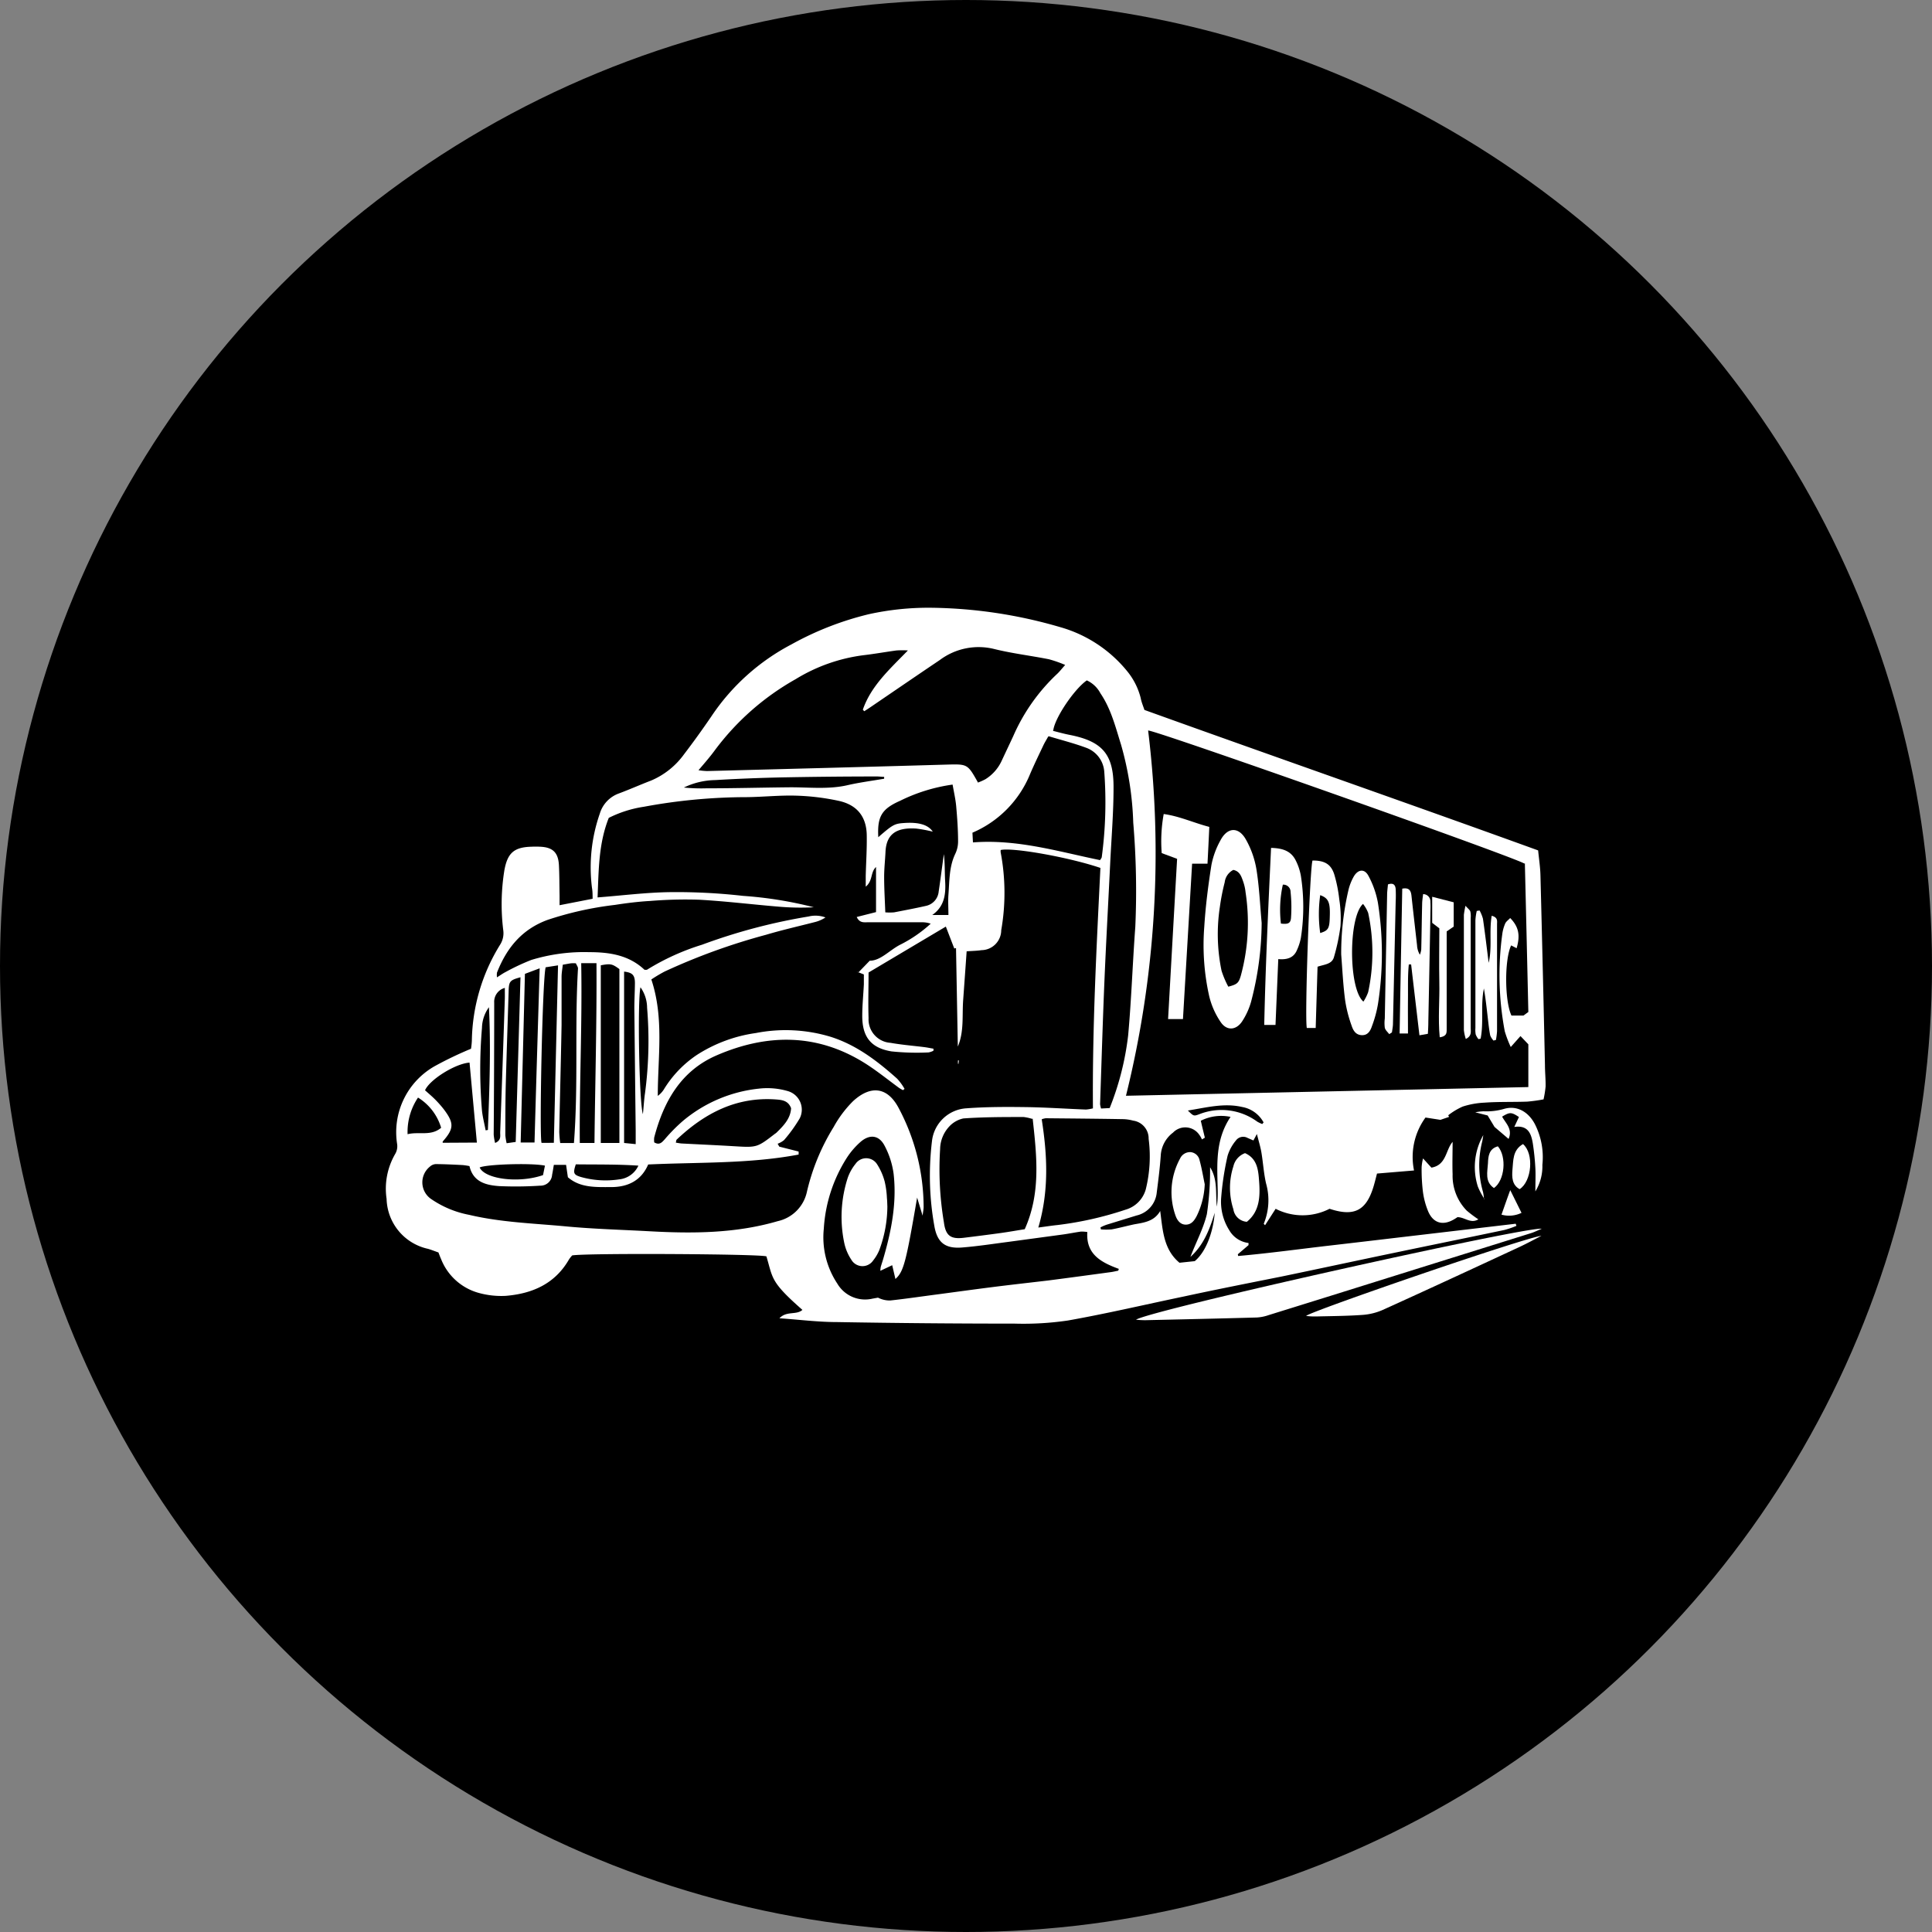
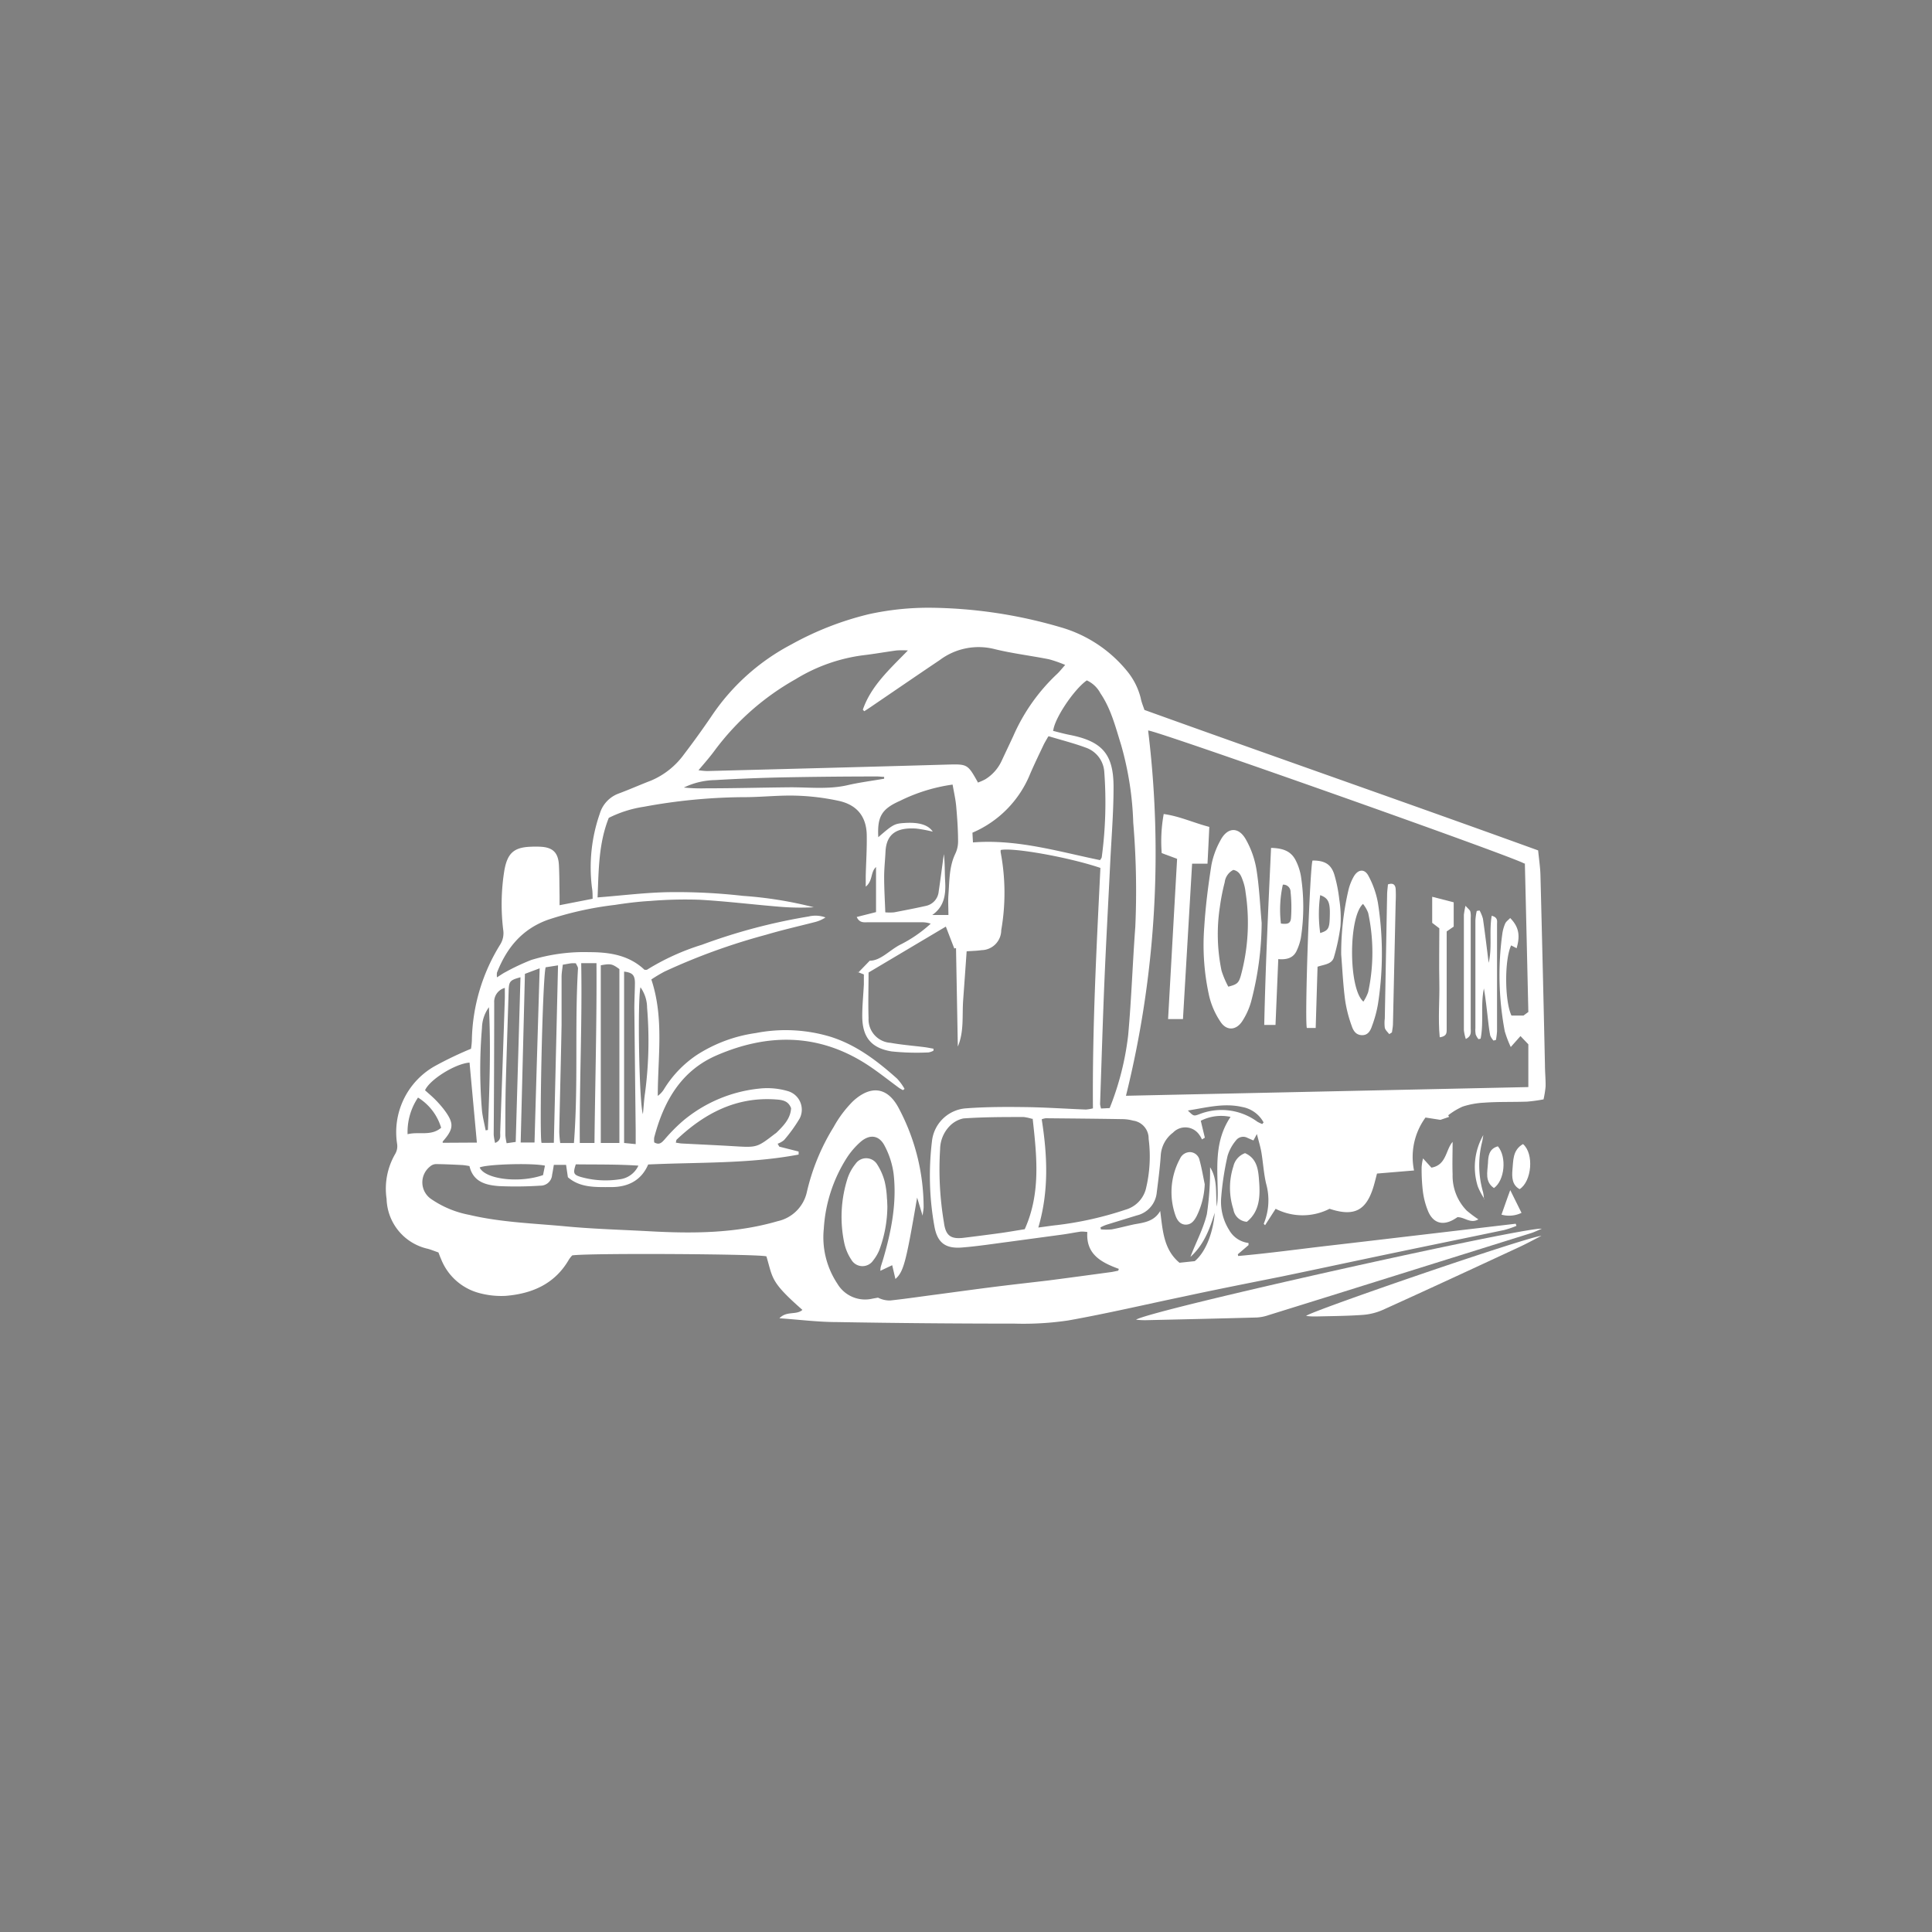
<svg xmlns="http://www.w3.org/2000/svg" id="Layer_1" data-name="Layer 1" viewBox="0 0 300 300" width="300" height="300">
  <rect x="0" y="0" width="300" height="300" fill="#808080" stroke="none" />
  <defs>
    <clipPath id="bz_circular_clip">
      <circle cx="150.0" cy="150.0" r="150.0" />
    </clipPath>
  </defs>
  <g clip-path="url(#bz_circular_clip)">
-     <rect x="-1.5" y="-1.5" width="303" height="303" />
    <path d="M176.4,204.92c2.48-1.55,60.82-14.52,63-14.12-.7.29-1.15.52-1.63.67l-31.14,9.74c-3.21,1-6.42,2-9.64,3a6.77,6.77,0,0,1-1.83.37c-5.77.16-11.55.29-17.33.42A13.36,13.36,0,0,1,176.4,204.92Z" fill="#fff" />
    <path d="M239.35,191.9c-1.14.58-2.25,1.19-3.41,1.73-7.06,3.28-14.13,6.56-21.22,9.77a9.4,9.4,0,0,1-3.18.78c-2.39.17-4.8.18-7.2.24-.46,0-.92,0-1.53-.09C203.78,203.51,237.16,192.05,239.35,191.9Z" fill="#fff" />
    <path d="M226.32,189c-.2.13-.4.26-.61.38-1.67.95-3.13.56-3.92-1.22a12,12,0,0,1-.85-3.19,29.1,29.1,0,0,1-.19-3.74,7.47,7.47,0,0,1,.22-1.35l1.3,1.43c2.35-.4,2.2-2.76,3.29-4,0,1.67-.06,3.36,0,5.05a7.73,7.73,0,0,0,2.2,5.63,19.59,19.59,0,0,0,1.8,1.35C228.34,190.06,227.46,189,226.32,189Z" fill="#fff" />
    <path d="M193.33,179.06c1.9.84,2.06,2.64,2.18,4.32.18,2.34.12,4.71-1.9,6.34a2.27,2.27,0,0,1-2.09-1.94,10.78,10.78,0,0,1,0-6.67A2.86,2.86,0,0,1,193.33,179.06Z" fill="#fff" />
-     <path d="M238.41,185c0-1.42.06-2.53,0-3.62a38.54,38.54,0,0,0-.4-3.86c-.25-1.49-.74-2.84-2.87-2.53l.72-1.54c-1.17-.78-1.43-.78-2.61-.06.52,1,1.68,1.92,1,3.46l-2.18-1.86L231,173.21l-1.92-.49a7.91,7.91,0,0,1,1.29-.16,9.7,9.7,0,0,0,3.24-.39c1.93-.54,3.71.44,4.74,2.41a11.35,11.35,0,0,1,1.15,6.3A7.44,7.44,0,0,1,238.41,185Z" fill="#fff" />
    <path d="M236.49,177.65c1.74,1.48,1.37,5.78-.52,7-1.2-.64-1.21-1.9-1.12-3C235,180.26,234.84,178.6,236.49,177.65Z" fill="#fff" />
    <path d="M232.59,178c1.41,1.65,1.06,5.3-.61,6.48-1.46-1-1-2.52-.93-3.85C231.09,179.58,231.18,178.38,232.59,178Z" fill="#fff" />
    <path d="M234.51,184.8l1.75,3.53a4.43,4.43,0,0,1-3.11.28C233.6,187.35,234,186.17,234.51,184.8Z" fill="#fff" />
    <path d="M230.48,186.14a10.61,10.61,0,0,1-1-1.89,10,10,0,0,1,.85-8c-.07.38-.11.77-.21,1.15a14.93,14.93,0,0,0,.16,7.68,7,7,0,0,1,.15,1.13Z" fill="#fff" />
    <polygon points="230.45 186.17 230.5 186.2 230.48 186.14 230.45 186.17" fill="#fff" />
    <path d="M137.79,187.33a19.65,19.65,0,0,1-1.26,6.8,6.63,6.63,0,0,1-.95,1.6,2,2,0,0,1-3.39-.13,7.55,7.55,0,0,1-1.07-2.49,19.64,19.64,0,0,1,.53-10.26,7.25,7.25,0,0,1,1.2-2.13,2,2,0,0,1,3.3,0,9.38,9.38,0,0,1,1.22,2.74,13.71,13.71,0,0,1,.35,2.57C137.77,186.48,137.77,186.92,137.79,187.33Z" fill="#fff" />
-     <path d="M148.9,164.67l-.07.53s-.08,0-.08-.06v-.48Z" fill="#fff" />
    <path d="M195.91,143.31a48.94,48.94,0,0,1-1.66,12.3,11,11,0,0,1-1.38,3c-.93,1.39-2.39,1.48-3.32.1a12.2,12.2,0,0,1-1.78-4A36.37,36.37,0,0,1,187,143.9c.2-3.21.61-6.42,1.11-9.59a12.84,12.84,0,0,1,1.38-3.78c1.09-2.12,2.86-2.21,4-.12A14.08,14.08,0,0,1,195.1,135C195.54,137.74,195.66,140.53,195.91,143.31Zm-5.18,9.9c1.34-.35,1.6-.54,1.93-1.66a31.23,31.23,0,0,0,.75-13,7.4,7.4,0,0,0-.38-1.69c-.27-.76-.52-1.58-1.52-1.78a2.48,2.48,0,0,0-1.34,1.93,33.05,33.05,0,0,0-.75,3.82,27.91,27.91,0,0,0,.26,9.9A14.37,14.37,0,0,0,190.73,153.21Z" fill="#fff" />
    <path d="M183.69,158.24h-2.31c.47-8.37.93-16.61,1.4-24.88l-2.39-.89a23.65,23.65,0,0,1,.31-6.07c2.5.35,4.62,1.36,7.08,2-.09,2-.18,3.8-.28,5.71h-2.39C184.64,142.12,184.17,150.12,183.69,158.24Z" fill="#fff" />
    <path d="M198.06,159.15h-1.75c.2-9.2.63-18.29,1.06-27.49,1.69.05,3,.4,3.78,1.85A8.64,8.64,0,0,1,202,136a31.41,31.41,0,0,1,0,9.63,8.28,8.28,0,0,1-.62,1.92c-.5,1.19-1.54,1.5-2.89,1.38C198.35,152.32,198.21,155.61,198.06,159.15Zm.84-15.74c1.07.13,1.51,0,1.57-.91a23,23,0,0,0-.07-4,1.12,1.12,0,0,0-1.2-1.13A18.08,18.08,0,0,0,198.9,143.41Z" fill="#fff" />
    <path d="M208.26,148.21a43.21,43.21,0,0,1,1.1-9.89,8,8,0,0,1,.88-2.26c.67-1.1,1.66-1.18,2.25-.06a14.11,14.11,0,0,1,1.47,4.17,50.74,50.74,0,0,1,0,15.8,18.68,18.68,0,0,1-.91,3.33c-.24.72-.62,1.47-1.58,1.44s-1.35-.74-1.59-1.47a20.43,20.43,0,0,1-1-3.89C208.56,153,208.45,150.6,208.26,148.21Zm3.45,7.32a7,7,0,0,0,.74-1.48,29.26,29.26,0,0,0,0-12.29,5.27,5.27,0,0,0-.8-1.4C209.37,142.37,209.37,153.56,211.71,155.53Z" fill="#fff" />
    <path d="M204.59,150.11c-.1,3.17-.19,6.28-.29,9.51h-1.38c-.35-1.68.48-25.08.89-26,1.87,0,2.88.55,3.39,2.21a22.16,22.16,0,0,1,.76,3.81,18.84,18.84,0,0,1,.19,4.17,31.45,31.45,0,0,1-1,4.76C206.86,149.72,205.72,149.74,204.59,150.11ZM205,139a21.06,21.06,0,0,0,0,5.88c1.28-.39,1.45-.72,1.49-2.62C206.56,140.14,206.29,139.46,205,139Z" fill="#fff" />
-     <path d="M221.72,160.53l-1.31.23c-.44-3.76-.87-7.36-1.29-11h-.36c-.18,1.77-.11,3.55-.13,5.33s0,3.53,0,5.39h-1.3c.13-7.55.27-15,.41-22.49,1.08-.21,1.34.32,1.43,1.08.28,2.58.58,5.16.87,7.74a3.1,3.1,0,0,0,.44,1.44,3.46,3.46,0,0,0,.21-.81c.06-2.36.08-4.71.14-7.07,0-.5.09-1,.15-1.53a1.13,1.13,0,0,1,1.13,1.23c.05.67,0,1.35,0,2q-.15,8.3-.32,16.58C221.79,159.28,221.76,159.85,221.72,160.53Z" fill="#fff" />
    <path d="M231.16,149.51c.57-2.4.05-4.85.47-7.31,1,.26.83.85.83,1.34q0,5.42,0,10.83c0,1.92,0,3.85,0,5.77a12.27,12.27,0,0,1-.17,1.34l-.38.1a2.58,2.58,0,0,1-.51-.8c-.17-.85-.26-1.72-.36-2.57-.18-1.58-.35-3.15-.62-4.72-.54,2.58,0,5.22-.51,7.79l-.33.08a2.69,2.69,0,0,1-.43-.72,3.77,3.77,0,0,1-.05-1c0-5.58,0-11.16,0-16.74a9.05,9.05,0,0,1,.21-1.45l.44-.07a6,6,0,0,1,.52,1.28C230.6,144.93,230.87,147.22,231.16,149.51Z" fill="#fff" />
    <path d="M223.56,161.07c-.28-2.92,0-5.74-.06-8.54s0-5.57,0-8.38l-1.11-.85v-4.05l3.34.86v3.77l-1.09.75v2.67q0,6.13,0,12.27C224.6,160.12,224.87,160.89,223.56,161.07Z" fill="#fff" />
    <path d="M215.72,160.58c-.24-.32-.6-.61-.69-1a5.71,5.71,0,0,1,0-1.43q.18-9.6.36-19.19c0-.56.09-1.11.13-1.63.87-.3,1.14.12,1.2.7a19.46,19.46,0,0,1,0,2l-.42,18.9c0,.46-.1.92-.16,1.38Z" fill="#fff" />
    <path d="M227.61,161.33a7,7,0,0,1-.3-1.37q0-9,0-17.91a13.42,13.42,0,0,1,.25-1.4c.4.45.67.64.75.88a3.38,3.38,0,0,1,.06,1c0,5.68,0,11.36,0,17C228.36,160.15,228.59,160.85,227.61,161.33Z" fill="#fff" />
    <path d="M187.07,183.89a12.29,12.29,0,0,1-1.24,4.92c-.37.71-.83,1.36-1.72,1.35s-1.36-.75-1.6-1.47a10.89,10.89,0,0,1,.73-8.79,1.71,1.71,0,0,1,1.61-1,1.57,1.57,0,0,1,1.42,1.27C186.6,181.36,186.81,182.63,187.07,183.89Z" fill="#fff" />
    <path d="M177.71,110.24c20.44,7.36,40.79,14.44,61.13,21.81.14,1.4.33,2.63.36,3.87q.38,14.73.7,29.47c0,1.1.12,2.21.1,3.32a15.76,15.76,0,0,1-.32,2,24.72,24.72,0,0,1-2.54.35c-2.21.08-4.43,0-6.64.16a12.91,12.91,0,0,0-3.38.61,10.59,10.59,0,0,0-2.24,1.35l.13.25-1.34.46-2.32-.36a10.4,10.4,0,0,0-1.78,8.22l-5.75.48c-.18.7-.33,1.3-.5,1.89-1.13,3.85-3,4.86-6.87,3.58a9.18,9.18,0,0,1-8.37,0l-1.64,2.55c-.11-.12-.21-.2-.2-.24a9.54,9.54,0,0,0,.36-6.22c-.37-1.58-.46-3.23-.73-4.84-.15-.89-.43-1.77-.7-2.86l-.54,1-.9-.39a1.4,1.4,0,0,0-1.82.4,6.72,6.72,0,0,0-1.29,2.37,45.15,45.15,0,0,0-1,6.54,8.23,8.23,0,0,0,1.25,5,4,4,0,0,0,3,2v.33l-1.66,1.42.05.27c4.78-.42,9.54-1.08,14.31-1.63s9.56-1.12,14.34-1.68l14.45-1.7.11.33a14.23,14.23,0,0,1-1.87.64c-5.42,1.14-10.84,2.24-16.25,3.37-6.12,1.27-12.23,2.59-18.35,3.86-5,1-10.09,2-15.13,3.09-6,1.25-11.94,2.65-18,3.73a47.31,47.31,0,0,1-8.34.49q-13.8,0-27.6-.24c-2.87,0-5.74-.37-8.9-.59,1.12-1.19,2.62-.45,3.57-1.3-5-4.39-4.56-4.87-5.59-8.31-1-.38-28-.53-30.16-.15a4.78,4.78,0,0,0-.5.63c-2.18,3.79-5.7,5.31-9.82,5.65a13.13,13.13,0,0,1-4.13-.44,8.79,8.79,0,0,1-5.92-5.3c-.14-.3-.25-.62-.4-1-.53-.18-1.06-.4-1.61-.56a8.17,8.17,0,0,1-6.44-7.76,10.74,10.74,0,0,1,1.35-7,2.37,2.37,0,0,0,.29-1.49,11.78,11.78,0,0,1,5.82-12.11,56.27,56.27,0,0,1,5.65-2.71,11.16,11.16,0,0,0,.13-1.28,29.1,29.1,0,0,1,4.4-14.9,3.31,3.31,0,0,0,.48-2.19,32.92,32.92,0,0,1,.17-9.35c.48-2.64,1.47-3.57,4.14-3.65a14,14,0,0,1,1.45,0c1.93.09,2.78.91,2.88,2.87.08,1.58.07,3.17.1,4.76,0,.42,0,.84,0,1.45l5.13-1c0-.61,0-1.16-.1-1.71a25.34,25.34,0,0,1,1.22-11.52,4.78,4.78,0,0,1,2.95-3.12c1.67-.62,3.3-1.35,5-2a12.17,12.17,0,0,0,5.13-4.09c1.46-1.91,2.86-3.86,4.22-5.85a33.82,33.82,0,0,1,12.42-11.19,47.91,47.91,0,0,1,12.06-4.71,43.12,43.12,0,0,1,9.6-1,74.09,74.09,0,0,1,20.07,3A20.65,20.65,0,0,1,175,104.19a10.7,10.7,0,0,1,2.13,4.21C177.24,109,177.48,109.57,177.71,110.24Zm-8,61.86c-.1-12.6.56-25,1.16-37.33-4.84-1.65-13.61-3.21-15.48-2.78a1.35,1.35,0,0,0,0,.4,33.71,33.71,0,0,1,.08,12.06,3.11,3.11,0,0,1-3.05,3.09c-.74.11-1.5.12-2.32.18-.18,2.58-.36,5.07-.54,7.56s.16,4.89-.83,7.23q-.14-7.65-.28-15.3l-.27.07-1.31-3.4-12,7.13c0,2.29-.08,4.7,0,7.09a3.65,3.65,0,0,0,3.41,3.83c1.74.31,3.51.45,5.27.67.47.06.93.16,1.4.24l0,.31a2.42,2.42,0,0,1-.78.27,37.82,37.82,0,0,1-5.74-.16c-3.21-.53-4.54-2.27-4.54-5.51,0-1.64.17-3.27.25-4.9,0-.52,0-1,0-1.54l-1.16-.46.31.15,1.76-1.82c1.67,0,3-1.57,4.66-2.45a20.68,20.68,0,0,0,4.81-3.3,4,4,0,0,0-1.41-.22c-2.79,0-5.59,0-8.38,0-.58,0-1.26.13-1.7-.82l3-.76v-7c-.89.8-.46,2.12-1.6,3.05,0-.73,0-1.19,0-1.65.05-2.06.19-4.13.16-6.2,0-3-1.5-4.86-4.38-5.48a36.3,36.3,0,0,0-6.57-.8c-2.55-.08-5.1.2-7.65.23A87.72,87.72,0,0,0,100,125.27,18.12,18.12,0,0,0,94.53,127c-1.59,4-1.56,8.08-1.74,12.35,3.91-.3,7.62-.78,11.34-.82a91.69,91.69,0,0,1,11.24.58,61.25,61.25,0,0,1,11,1.77,39,39,0,0,1-5.41-.09c-4.12-.34-8.24-.85-12.37-1.08a67.09,67.09,0,0,0-7.63.19c-1.82.1-3.65.33-5.45.61A52.15,52.15,0,0,0,85,142.85c-4,1.48-6.34,4.38-7.83,8.18a2.84,2.84,0,0,0,0,.73c.54-.33.91-.61,1.33-.82a34.38,34.38,0,0,1,4-1.88,28.09,28.09,0,0,1,9-1.21c3.13,0,6.16.45,8.58,2.74,0,0,.18,0,.37,0A36.74,36.74,0,0,1,109,146.7a89.54,89.54,0,0,1,16.57-4.39,4.49,4.49,0,0,1,2.61.15,5.34,5.34,0,0,1-1.57.7c-2.56.66-5.14,1.24-7.69,2a97.41,97.41,0,0,0-15.72,5.7,22.84,22.84,0,0,0-2.06,1.23c2,6,1,12.06,1,18.08a3.67,3.67,0,0,0,.94-1,17.21,17.21,0,0,1,5.16-5.38,22.7,22.7,0,0,1,9.13-3.38A24.07,24.07,0,0,1,129,161c4,1.27,7.23,3.75,10.3,6.49a8.55,8.55,0,0,1,1.16,1.59l-.25.2c-.2-.12-.41-.22-.6-.35-1.71-1.25-3.36-2.59-5.14-3.73-7.46-4.76-15.29-4.74-23.18-1.33-5.54,2.39-8.23,7.15-9.7,12.74a2.88,2.88,0,0,0,0,.78c.82.47,1.19,0,1.64-.49a26.37,26.37,0,0,1,2.83-2.86,21.91,21.91,0,0,1,11.81-5,11.28,11.28,0,0,1,4.41.37,3,3,0,0,1,1.9,4.25,23.19,23.19,0,0,1-2.43,3.37,3.46,3.46,0,0,1-1,.57l.26.45,3,.76,0,.47c-7.65,1.45-15.44,1.17-23.36,1.54-1.06,2.47-3.11,3.51-5.74,3.51-2.38,0-4.81.14-6.73-1.53l-.28-1.92H86c-.1.6-.17,1.07-.27,1.54a1.8,1.8,0,0,1-1.85,1.69,58.36,58.36,0,0,1-6.34.07c-2.06-.14-4.07-.63-4.64-3.11a10.18,10.18,0,0,0-1.06-.16c-1.4-.07-2.79-.14-4.19-.15a1.47,1.47,0,0,0-.89.39,3.13,3.13,0,0,0,.14,5,15.5,15.5,0,0,0,5.95,2.49c4.94,1.17,10,1.32,15,1.79,4.31.41,8.65.52,13,.76,6.71.37,13.38.34,19.92-1.57a5.94,5.94,0,0,0,4.53-4.57A33.34,33.34,0,0,1,129.45,175a17.7,17.7,0,0,1,3-4c2.78-2.56,5.41-2.23,7.15,1.16a32.81,32.81,0,0,1,3.82,15.26c0,.35-.08.69-.16,1.35l-.85-2.81c-1.72,10.05-2.09,11.5-3.37,12.64l-.5-2.14-1.84.87a4.13,4.13,0,0,1,.06-.59c.1-.37.23-.73.34-1.1,1.29-4.37,2.18-8.8,1.66-13.37a12.9,12.9,0,0,0-1.39-4.34c-.85-1.66-2.29-1.86-3.72-.64a12,12,0,0,0-2.16,2.5,23,23,0,0,0-3.57,11,13,13,0,0,0,2.1,8.53,5,5,0,0,0,5.47,2.33l.85-.15a4,4,0,0,0,1.89.44c2.58-.28,5.15-.67,7.73-1,2.76-.37,5.53-.75,8.3-1.1s5.64-.67,8.45-1c3.25-.42,6.49-.86,9.73-1.3.4-.05.8-.15,1.2-.23l.09-.28c-2.74-1-5.13-2.27-4.89-5.72a5.43,5.43,0,0,0-1-.07c-.91.13-1.8.31-2.71.44l-8.58,1.16c-2.38.31-4.76.68-7.16.87-2.63.21-3.87-.77-4.31-3.37a43.92,43.92,0,0,1-.66-6.17,44.74,44.74,0,0,1,.3-7,5.73,5.73,0,0,1,5.31-5.07c3.07-.23,6.15-.23,9.23-.19s6.25.26,9.38.38A7.18,7.18,0,0,0,169.74,172.1Zm67-38c-1.71-1.08-57.25-20.71-58.43-20.67a156.47,156.47,0,0,1-3.44,56.72l62.48-1.35v-6.64l-1.22-1.28-1.51,1.7a17.91,17.91,0,0,1-.93-2.44,47,47,0,0,1-.39-15.07,6.1,6.1,0,0,1,.46-1.67c.15-.33.51-.56.77-.85,1.34,1.37,1.58,2.69,1,4.69l-.85-.44c-1.07,2.27-1,8.71.05,10.9h1.86l.76-.56Q237.06,145.57,236.78,134.05Zm-84.93-12.56a8.35,8.35,0,0,0,1.23-.54,6.62,6.62,0,0,0,2.48-2.76c.61-1.31,1.23-2.61,1.84-3.92a29.34,29.34,0,0,1,6.76-9.62c.41-.37.74-.81,1.31-1.45a19.3,19.3,0,0,0-2.52-.88c-2.82-.56-5.7-.9-8.49-1.59a10.06,10.06,0,0,0-8.46,1.71c-3.55,2.39-7.08,4.81-10.62,7.22-.36.25-.74.49-1.11.73l-.22-.24c1.28-3.7,4.15-6.27,7-9.2a14,14,0,0,0-1.76,0c-1.71.23-3.42.54-5.13.74a26.52,26.52,0,0,0-10.54,3.72A40.13,40.13,0,0,0,111,116.5c-.73,1-1.6,2-2.54,3.1a12.09,12.09,0,0,0,1.31.13c12.37-.33,24.74-.64,37.1-1C150.23,118.64,150.22,118.58,151.85,121.49Zm11.7-8.06c.85.21,1.72.46,2.6.63,5.09,1,6.86,3,6.83,8.2,0,3.85-.32,7.69-.51,11.54-.3,6.2-.65,12.4-.91,18.6s-.45,12.7-.67,19a4.36,4.36,0,0,0,.15.68l1.34-.07a43.86,43.86,0,0,0,2.87-11.3c.51-5.6.69-11.24,1.11-16.85a126.44,126.44,0,0,0-.32-16.17,49.22,49.22,0,0,0-1.89-12.09c-.86-2.75-1.56-5.58-3.21-8a4.51,4.51,0,0,0-2.11-2C166.81,107,163.77,111.5,163.55,113.43Zm-3.2,60.26a7.7,7.7,0,0,0-1.32-.29c-3.13,0-6.26,0-9.37.22a4.18,4.18,0,0,0-2.18,1.24,5.26,5.26,0,0,0-1.43,3.54,49.66,49.66,0,0,0,.59,11.36c.27,2.09,1.07,2.64,3.11,2.39s3.92-.49,5.87-.76c1.13-.16,2.26-.36,3.57-.57C161.63,185.28,161,179.56,160.35,173.69Zm1.48.08c.87,5.55,1.15,11.08-.53,16.79,1.17-.15,2.1-.3,3-.39a53.61,53.61,0,0,0,10.54-2.38,4.55,4.55,0,0,0,3.14-3.14,21.22,21.22,0,0,0,.45-7.86,2.79,2.79,0,0,0-2.41-2.83,6.48,6.48,0,0,0-1.57-.23c-4-.07-8-.1-12-.14A3.6,3.6,0,0,0,161.83,173.77Zm1-59.44c-.35.63-.59,1-.8,1.47-.68,1.43-1.37,2.86-2,4.32A16.78,16.78,0,0,1,151,129.3l.08,1.51c6.91-.53,13.29,1.43,19.74,2.75.13-.22.25-.34.26-.47a63.8,63.8,0,0,0,.39-13.25,4.27,4.27,0,0,0-2.82-3.73C166.8,115.42,164.89,114.94,162.87,114.33ZM136.38,130c2.3-2,2.53-2.11,4.11-2.21,2.22-.14,3.66.3,4.35,1.35a20.76,20.76,0,0,0-2.58-.48c-3-.19-4.62.79-4.76,3.6-.06,1.3-.21,2.6-.21,3.89,0,1.81.11,3.62.18,5.52a8.43,8.43,0,0,0,1.36,0c1.65-.32,3.3-.63,4.93-1a2.51,2.51,0,0,0,2-2.25c.29-1.92.53-3.86.8-5.79.18,1.39.12,2.79.2,4.18.12,2-.08,3.93-2,5.27h2.51c0-1.13-.07-2.14,0-3.13.17-2.14.09-4.33,1.06-6.36a4.44,4.44,0,0,0,.44-1.89c0-1.83-.13-3.66-.29-5.48-.1-1.12-.36-2.23-.56-3.39a26.63,26.63,0,0,0-8.16,2.52C136.89,125.62,136.21,126.81,136.38,130Zm43.77,58c.4,3,.5,6,3,8.08l2.37-.25c1.88-1.56,2.91-4.85,3.1-7.51-.83,2.75-1.8,5.09-3.77,6.85.84-2.23,2-4.35,2.55-6.63a45.86,45.86,0,0,0,.5-7.29c1.23,1.94.81,4.08,1.06,6.11a17.75,17.75,0,0,0,.12-2.72c-.07-3.78-.42-7.61,2-11.21a7,7,0,0,0-4.62.6c.23,1,.43,1.8.63,2.63l-.45.27a3.58,3.58,0,0,0-.43-.74,2.63,2.63,0,0,0-4.06-.32,4.78,4.78,0,0,0-1.91,3.57c-.13,1.92-.38,3.82-.62,5.73a4.05,4.05,0,0,1-3.13,3.57l-4.68,1.44a7.08,7.08,0,0,0-.93.41l.07.31a10.33,10.33,0,0,0,1.67,0c1.18-.22,2.34-.54,3.52-.79C177.66,189.84,179.22,189.66,180.15,188.05Zm-75.22-10.57c.36.05.63.11.91.13,2.69.14,5.38.26,8.06.42,3.64.22,3.64.23,6.44-1.93a1.37,1.37,0,0,0,.23-.17c1.1-1.08,2.18-2.18,2.27-3.8-.44-1.19-1.42-1.29-2.39-1.36-6.16-.43-11.08,2.17-15.4,6.26C105,177.08,105,177.2,104.93,177.48ZM93.29,149.89v27.59h2.89v-27C95.05,149.66,94.83,149.61,93.29,149.89Zm-5.9-.09c-.07.67-.19,1.28-.19,1.88,0,2.5,0,5,0,7.5-.1,5.52-.25,11-.36,16.57a16.16,16.16,0,0,0,.15,1.74h2.13c.7-9.08.1-18.11.63-27.11,0-.25-.2-.5-.33-.8a6.11,6.11,0,0,0-.75,0C88.3,149.63,88,149.7,87.39,149.8Zm2.86-.24c.17,9.44-.29,18.63-.22,27.92h2.28c.1-9.33.37-18.57.31-27.92Zm-16.2,27.86L72.91,165c-2.23.16-6.21,2.66-6.91,4.3.49.44,1,.87,1.48,1.34a17,17,0,0,1,1.44,1.62c1.62,2.15,1.58,3-.18,5,0,0,0,.09,0,.19ZM84.73,150.2c-.5,1.74-1,26.2-.64,27.26H86c.22-9.19.43-18.29.65-27.56Zm-.93.16-2.29.86-.66,26.19H83C83.25,168.46,83.52,159.64,83.8,150.36Zm14.91,27.3c0-.91,0-1.53,0-2.15q-.11-9.47-.21-18.92c0-1.3.08-2.6.09-3.9s-.41-1.67-1.68-1.82v26.61ZM80.82,151.75c-1.67.45-1.8.64-1.84,2.19-.15,4.9-.32,9.8-.45,14.7-.06,2.55-.06,5.1-.06,7.65a9.35,9.35,0,0,0,.2,1.23l1.41-.2C80.33,168.77,80.57,160.33,80.82,151.75Zm56.47-30.83,0-.29c-.36,0-.73-.06-1.1-.06-4.86,0-9.73.05-14.59.14q-5.27.11-10.53.42a11.62,11.62,0,0,0-4.88,1.16,26.83,26.83,0,0,0,3.47.12c4.38,0,8.76-.12,13.14-.16,2.93,0,5.86.34,8.77-.32C133.43,121.5,135.37,121.25,137.29,120.92ZM78.39,153.4a2.23,2.23,0,0,0-1.65,2.3q0,10.25-.08,20.49a8.29,8.29,0,0,0,.22,1.29c1-.42.77-1.11.79-1.68q.38-10.38.72-20.76C78.4,154.58,78.39,154.12,78.39,153.4Zm-2.47,3a5.68,5.68,0,0,0-1.08,3.21,76.34,76.34,0,0,0,0,12.83c.1,1,.38,2.05.57,3.08l.35-.06C76,169.1,76.24,162.75,75.92,156.38Zm23.53-3.08c-.48,2.08-.2,18,.38,19.68.13-1.28.18-2.28.33-3.27a61.8,61.8,0,0,0,.32-13.25A5.53,5.53,0,0,0,99.45,153.3ZM99.13,181c-3.26-.22-6.52-.16-9.72-.2-.45,1.36-.35,1.61.75,1.95a14.14,14.14,0,0,0,6,.38A3.69,3.69,0,0,0,99.13,181ZM64.91,170.43a9.56,9.56,0,0,0-1.62,5.69c1.78-.45,3.61.35,5.21-1A8.3,8.3,0,0,0,64.91,170.43ZM84.62,181c-2.16-.45-9.19-.2-10.14.29.85,1.82,6.11,2.48,9.84,1.18ZM196,174.54l.21-.25a4.73,4.73,0,0,0-3.34-2.4c-2.83-.65-5.56.1-8.42.55.89.88.9.9,1.79.57a9.4,9.4,0,0,1,9,1.17A6,6,0,0,0,196,174.54Z" fill="#fff" />
  </g>
</svg>